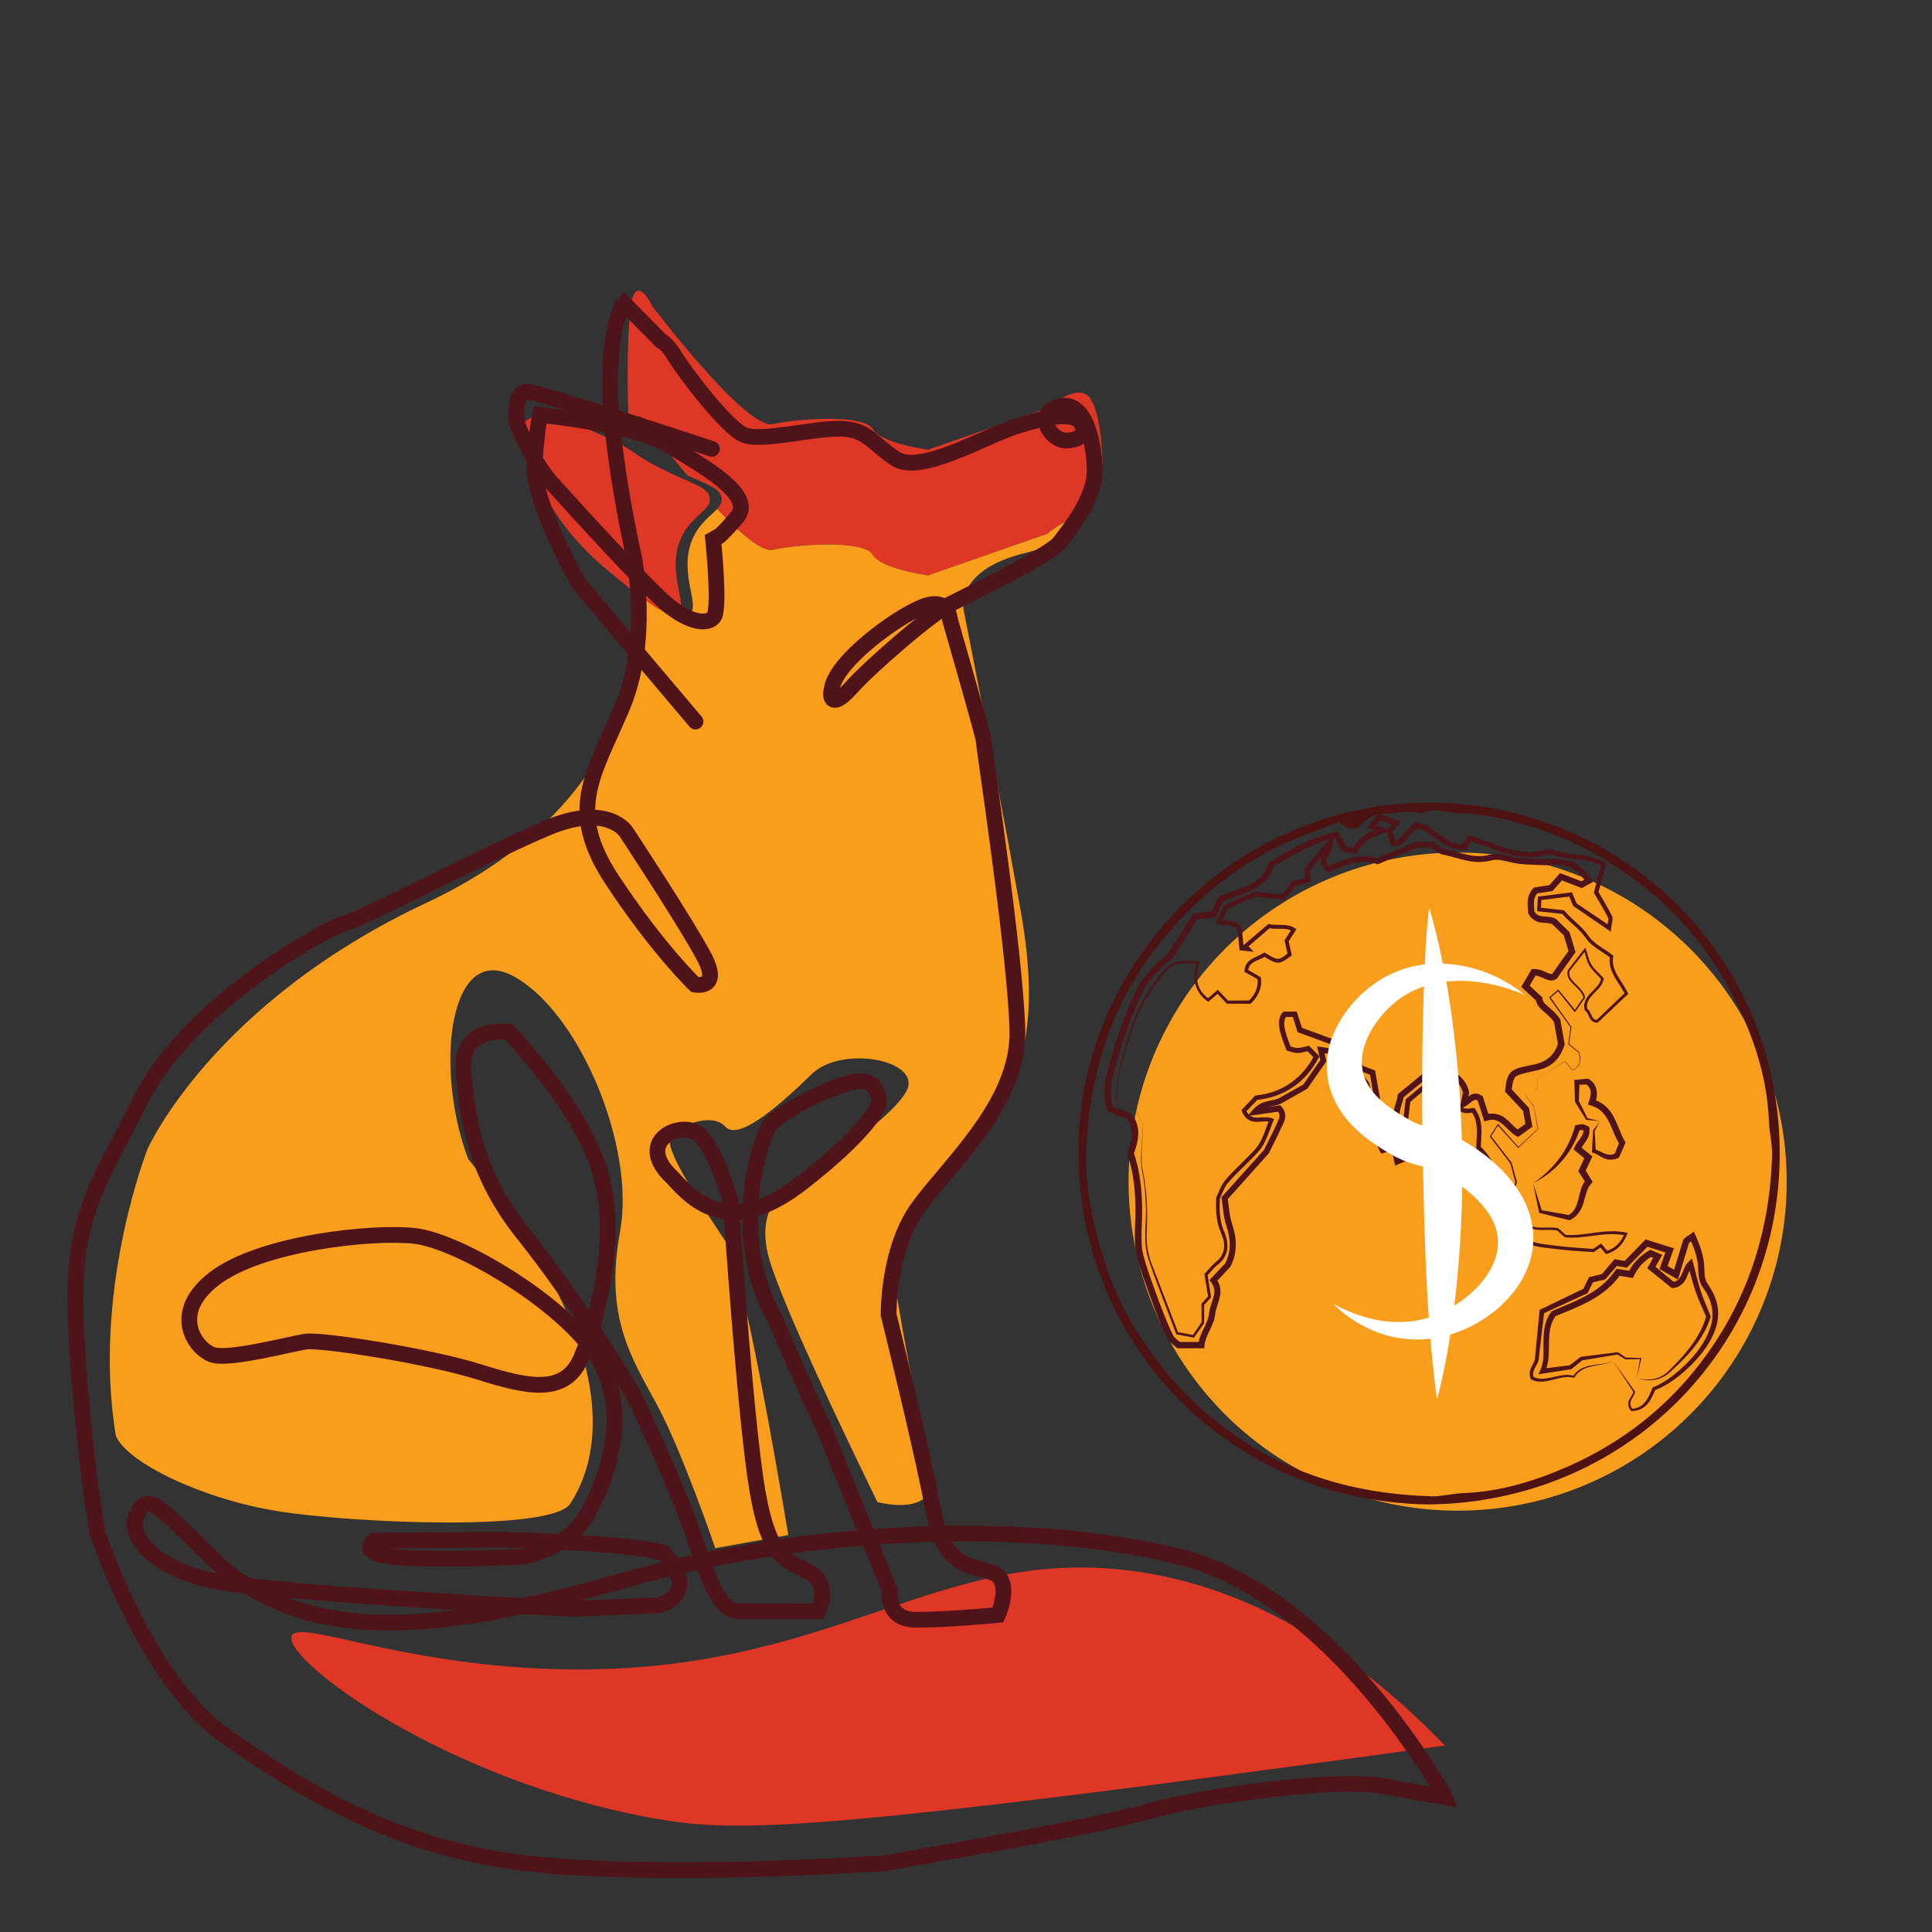
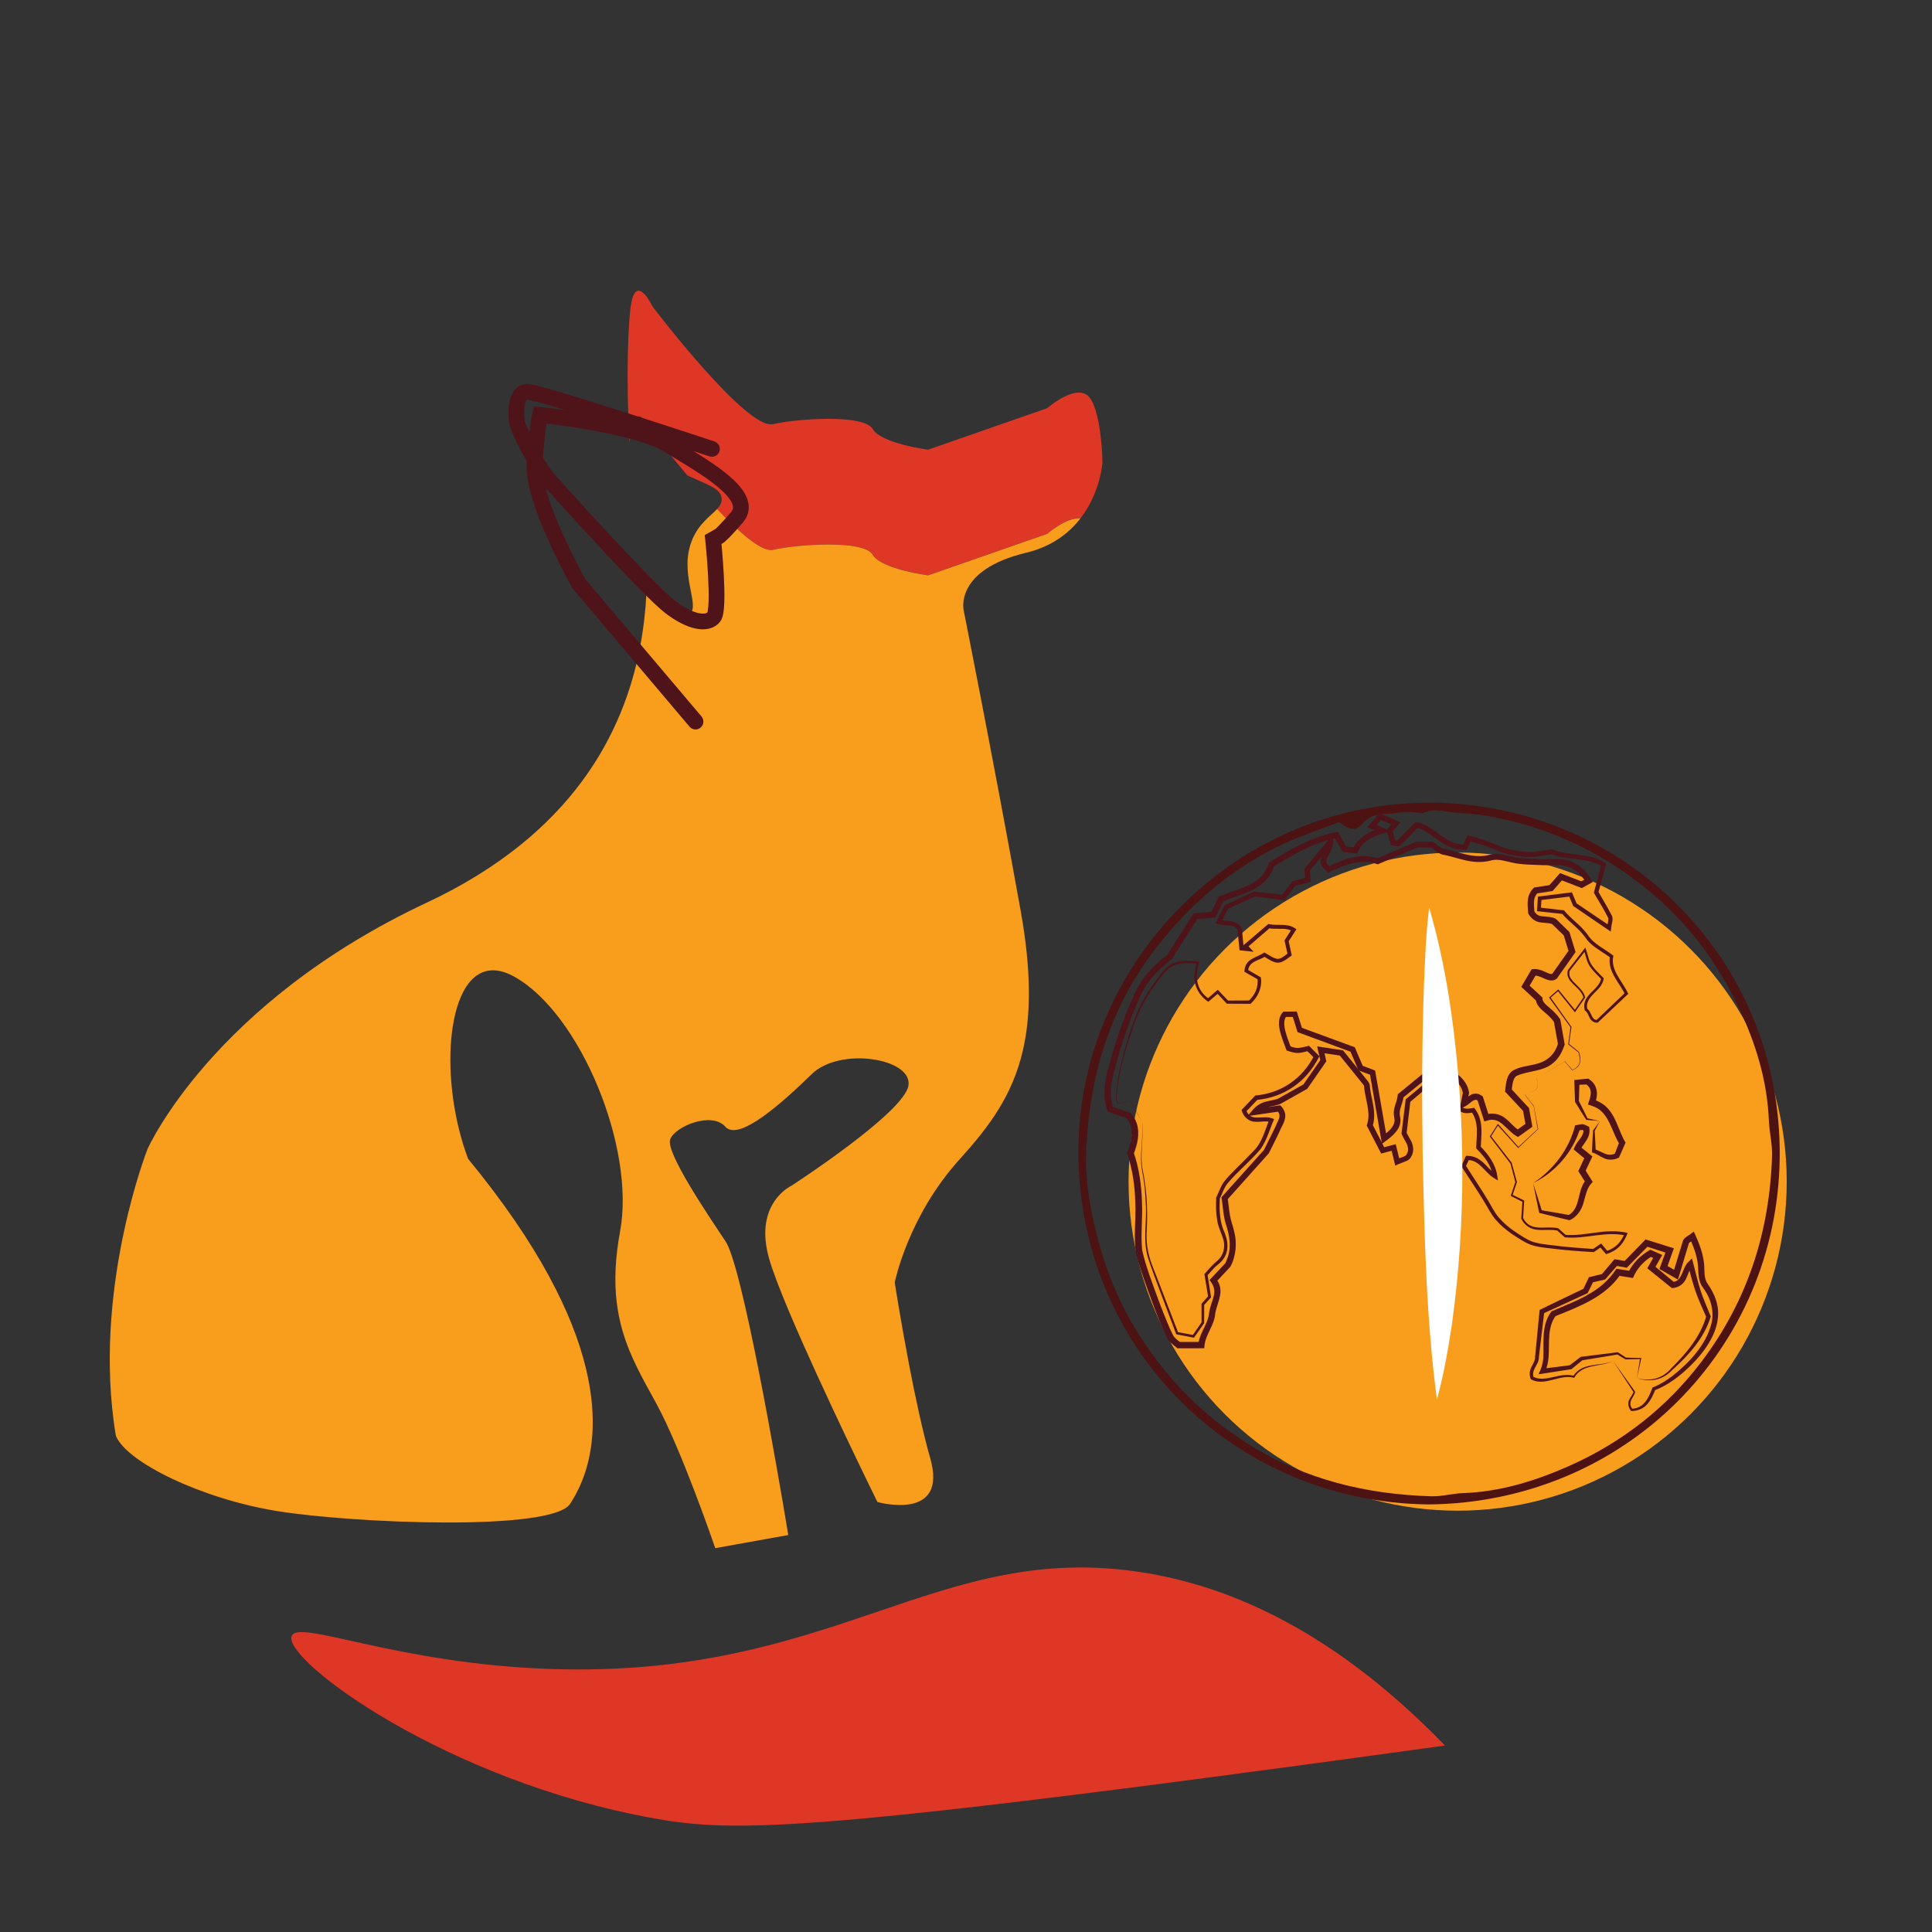
<svg xmlns="http://www.w3.org/2000/svg" id="Layer_1" data-name="Layer 1" viewBox="0 0 1080 1080">
  <rect x="0" y="0" width="1080" height="1080" fill="#333333" stroke="none" />
  <defs>
    <style>      .cls-1 {        fill: #4f1419;      }      .cls-1, .cls-2, .cls-3, .cls-4, .cls-5 {        stroke-width: 0px;      }      .cls-2 {        fill: #f99e1c;      }      .cls-3 {        fill: #df3726;      }      .cls-6 {        fill: none;        stroke: #4f1419;        stroke-linecap: round;        stroke-miterlimit: 10;        stroke-width: 8.8px;      }      .cls-4 {        fill: #fff;      }      .cls-5 {        fill: #4c1312;      }    </style>
  </defs>
  <g>
    <circle class="cls-2" cx="814.83" cy="660.53" r="183.96" />
    <path class="cls-5" d="M798.29,840.99c-108.65-1.43-195.95-87.37-195.46-198.25.47-105.57,89.01-195.08,198.01-194.03,106.35,1.03,195.27,86.55,194.02,198.37-1.19,106.63-86.09,192.93-196.57,193.91ZM748.49,459.53c-11.84,4.69-23.55,8.41-34.43,13.81-27.64,13.73-50.28,33.45-69.01,58.12-24.77,32.62-35.73,69.77-37.79,109.92-.55,10.72.29,21.76,2.24,32.32,4.44,24.06,11.85,47.03,24.71,68.33,16.43,27.22,37.61,49.09,64.62,65.86,31.15,19.35,65.22,27.46,101.33,28.54,5.85.17,11.72-1.57,17.61-1.77,20.91-.72,40.53-6.81,59.33-15.15,29.59-13.14,54.6-32.63,74.19-58.53,25.64-33.9,37.97-72.56,39.3-114.81.21-6.55-1.5-13.13-1.77-19.72-.91-22.32-7.35-43.19-16.78-63.15-12.41-26.27-29.6-48.8-52.49-67.13-21.92-17.55-46.18-29.97-73.26-36.85-9.74-2.47-19.61-4.42-29.85-4.74-7.18-.23-14.29-3.46-21.43.07-3.69-.74-7.38-.86-11.06-.69-2.42.11-4.81.87-7.22.9-5.68.07-10.65.54-15.02,5.5-4,4.53-7.13,3.77-13.22-.84Z" />
    <g>
-       <path class="cls-1" d="M859.07,602.72c.21,2.08,1.17,4.78-.64,6.39-1.77,1.39-3.99,2.02-6.04,2.89,0,0,.03-.11.03-.11l5.04,6.39s2.36,12.74,2.38,12.79c0,0,.02.09.02.09l-.07.07-10.94,10.34-.19.18-.17-.19-11.45-12.64.52-.04-4.13,6.52-.02-.41,11.57,14.91.05.07.02.08,2.88,10.57.04.13-.04.14-2.46,7.46-.25-.61,6.5,3.19.31.15-.02.35-.6,9.62-.06-.29c.83,1.57,1.93,2.99,3.39,3.92,1.45.95,3.19,1.37,4.98,1.5,3.68.27,7.45-.41,11.17.4,0,0,.16.04.16.04l.13.11,4.2,3.71-.39-.17c5.56.49,11.15-.48,16.78-1.23,5.98-.84,12.17-1.26,18.13.16-1.09,2.76-2.47,5.46-4.65,7.62-2.07,2.08-4.72,3.43-7.44,4.29,0,0-.38-.45-.38-.45l-3.31-3.89,1.17.16-4.08,2.83-.26.18-.33-.02c-7.04-.4-16.48-1.07-23.33-2.01-3.86-.42-7.84-.78-11.71-2.13-3.73-1.43-7-3.78-10.34-5.94-3.26-2.23-6.36-4.8-8.98-7.85-2.65-2.95-4.37-6.61-6.42-9.96-4.01-6.63-8.45-13.05-12.64-19.65l-.33-.52.26-.56,2.07-4.52.3-.66c1.98-.06,4.02.24,5.85,1.12,4.43,2.09,7.09,6.91,11,9.25,0,0-1.79,1.19-1.79,1.19-.47-2.96-1.55-5.78-3.16-8.32-1.68-2.69-3.92-5.09-6.21-7.42.16-7.06,1.72-14.62-2.77-20.59,0,0,1.22.5,1.22.5-1.84.23-3.59.71-5.54.2-2.1-.63-3.58-1.81-5.39-2.84,0,0-.04-.68-.04-.68l-.65-10.88.43.9-8.25-7.54,1.78.04-18.05,15.23.49-.91-2.15,18.25-.09-.71c.58,1.41,1.58,2.87,2.43,4.55,1.47,2.64,1.98,6.16.37,8.9-.45,1-1.39,2-2.42,2.47-2.55,1.18-4.44,1.58-6.61,2.78-.25-.93-2.11-8.69-2.41-9.85,0,0,1.87,1.11,1.87,1.11-.66.14-6.76,1.87-7.32,1.99-.4-.87-7.61-14.66-8.11-15.69,2.73-7.06-1-14.77-1.47-22.05-.02-.46-.7-1.14-1.36-1.99,0,0-1.8-2.22-1.8-2.22-2.33-2.86-8.38-10.38-10.77-13.33,0,0,1,.57,1,.57l-11.52-1.74,1.8-1.94,1.4,6.1.16.69-.41.59-10.05,14.5-.21.3-.33.18-13.97,7.88c-2.62,1.41-5.42,1.48-8.05,2.22-2.36.61-4.27,1.87-5.79,3.71l-1.51-2.67,13.69-2,.86-.13c1.14,1.19,2.19,2.46,2.63,4.23.92,3.94-1.67,7.06-3.02,10.42-1.92,4.18-4.03,8.15-5.99,12.2l-.16.18-23.3,26.02.42-1.4c.5,3.25.73,6.44,1.24,9.48.46,3.2,1.66,6.03,2.38,9.16,1.72,6.57,1.17,13.96-2.11,20.02,0,0-.18.19-.18.19l-8,8.54.11-2.25c5.38,6.92.85,12.81-.34,19.47-.3,6.39-5.44,11.9-6.01,17.95,0,0-.13,1.62-.13,1.62h-1.64s-12.76.01-12.76.01h-.69s-.52-.48-.52-.48c-1.85-1.55-4.15-3.13-5.21-5.47-5.23-10.74-9.05-21.9-13.06-33.11-1.52-4.49-3.04-8.92-4.22-13.67-1.63-9.41.04-19.09-.46-28.55-.24-9.51-1.51-18.97-4.68-27.84,1.41-3.46,2.56-7.13,2.65-10.69.12-3.32-.86-6.51-2.98-9.06,0,0,.79.56.79.56l-10.35-3.68-.82-.29c-3.18-8.09-1.81-17.15.56-25.15,3.02-11.5,6.77-22.92,11.39-33.91,1.55-3.63,3.16-7.48,5.07-10.94,2.05-3.58,4.56-6.83,7.36-9.78,2.79-2.96,5.85-5.63,9.1-8.04l-.42.46,14.45-22.77.45-.71.83-.07,10.13-.91-1.37.95,4.17-8.65.26-.55.54-.25c8.15-3.83,17.21-4.79,23.39-11.3,2-2.15,3.37-4.84,4.22-7.69,5.89-3.59,11.83-7.18,18.13-10.23,6.45-3.14,13.33-5.62,20.45-6.95,0,0,.57,1.05.57,1.05l4.29,7.88-1.2-.83,6.23.84-1.7.98c2.6-6.72,9.74-10.31,16.22-12.07,0,0-.16,3-.16,3l-5.9-2.43-1.98-.82c1.4-1.77,4.45-5.4,5.79-7.08,0,0,.75-.92.75-.92l1.09.46c1.64.62,9.52,4.06,10.92,4.6,0,0-1.39,1.64-1.39,1.64l-3.51,4.15.31-1.45,1.91,6.71-1.33-1.12c1.01.12,1.73.39,2.35.43,0,0-.01,0-.05,0-.03,0-.05.02-.13.04-.06.02-.12.06-.22.12-.04.03-.09.07-.11.09l.05-.05c2.68-2.6,7.19-7.24,9.75-9.96,0,0,.51-.53.51-.53,3.13.15,6.08,1.49,8.45,3.08,6.05,4.14,11.68,9.6,19.4,9.45,0,0-1.33.86-1.33.86l2.35-5.09.54-1.17,1.22.38c5.56,1.59,11.59,3.43,16.89,5.95,5.34,1.97,11.28,3.06,16.87,3.24,3.8-.06,7.87-1.16,11.96-1.65l.35.16c9.35,3.78,20.54,1.64,29.37,7.34,0,0,.82.5.82.5l-.25.92-4.23,15.52-.12-.94c1.82,3.17,3.73,6.3,5.53,9.54.46.84,1.55,2.86,1.96,3.69,0,0,.31.63.31.63.62,1.37.19,3.03-.02,4.15-.39,1.4-.46,3.15-.67,4.57,0,0-1.62-1.11-1.62-1.11l-19.11-13.05-.28-.19-.13-.31-2.37-5.71,1.17.68-17.27,2.11.94-1-.44,6.22-.95-1.13,13.52,1.54.42.05c3.91,4.89,9.47,8.35,13.16,13.58,3.47,5.43,9.5,7.83,14.43,11.77-1.83,8.04,4.85,13.95,8.03,20.77,0,0,.28.58.28.58l-.47.44-16.38,15.43-.22.2c-2.15.28-3.89-1.17-4.67-3.01-.69-1.4-1.18-3.12-2.57-3.81-2.17-8.82,7.66-10.85,9.21-17.9,0,0,.17.58.17.58-2.13-2.33-4.62-4.48-6.5-7.25-1.9-2.77-2.3-6.13-3.37-9.18,0,0,1.04.18,1.04.18l-9.04,11.5.09-.18c-.4,1.34-.31,2.79.37,4,2.35,3.8,7.08,6.17,8.22,10.83,0,0,.06.21.06.21l-.13.18-5.3,7.61-.34.48-.37-.46-9.3-11.62.55.05-4.65,4.03.06-.48c.03.11,11.76,16.55,11.8,16.65,0,0-.02.11-.02.11l-1.37,9.5-.08-.21,5.61,4.5c1.03,2.78,1.54,6.56-.99,8.73-.79.72-1.72,1.24-2.67,1.67l-.06-.07-4.19-4.89c.55-.06-15.76,9.24-15.65,9.27h0ZM859.07,602.72c.02-.05,15.72-9.4,15.74-9.45,0,0,.05.06.05.06l4.24,4.85-.15-.03c.9-.43,1.77-.93,2.49-1.61.72-.67,1.26-1.52,1.51-2.47.62-1.79-.27-4.41-.56-5.75l-5.65-4.45-.1-.08.02-.13,1.27-9.52.05.2-11.86-16.46-.19-.26.24-.22,4.62-4.06.3-.26.25.31,9.39,11.55-.7.03,5.24-7.65-.07.39c-.4-1.39-1.13-2.66-2.06-3.8-2.8-3.49-8.32-6.35-6.64-11.67,0,0,.08-.1.08-.1l8.95-11.57.68-.88c.66,1.87,1.23,3.83,1.77,5.69,1.18,4.83,5.01,7.72,8.32,11.27,0,0,.23.24.23.24-.28,1.94-1.22,3.74-2.42,5.18-3.03,3.63-8.14,6.8-6.76,12.17,0,0-.36-.5-.36-.5,2.29,1.32,2.3,4.34,4.1,5.9.47.37,1.06.51,1.73.49l-.51.22,16.27-15.56-.18,1.02c-2.45-5.06-6.72-9.55-8.2-15.23-.51-1.96-.58-4.07-.22-6.07l.36.92c-3.63-2.76-7.91-4.93-11.34-8.1-1.14-1.03-2.25-2.43-3.08-3.67-1.74-2.4-3.92-4.49-6.2-6.53-2.27-2.05-4.66-4.1-6.69-6.57l.68.37-13.52-1.47-1.01-.11c.12-1.45.43-6.7.54-8.13,0,0,.89-.11.89-.11l17.26-2.2.84-.11.33.79,2.4,5.7-.41-.5,19.17,12.96-1.85.85c.17-1.66.77-3.68.74-5.15-.01-.14-.05-.21-.08-.29l-.3-.6c-2.29-4.45-4.94-8.73-7.48-13.08,0,0-.26-.44-.26-.44l.13-.5,4.16-15.54.57,1.42c-8.81-5.46-19.77-3.11-29.16-7.06,0,0,.75.11.75.11-1.93.27-3.84.63-5.81.98-5.94,1.35-12.38.44-18.18-.92-1.96-.45-4.04-.96-5.89-1.74-5.47-2.56-10.82-4.12-16.68-5.79,0,0,1.75-.79,1.75-.79-.47,1.05-2.38,5.21-2.72,5.96-3.04.07-6.12-.4-8.93-1.53-4.91-1.89-8.86-5.53-13.08-8.31-2.03-1.31-4.15-2.31-6.32-2.5l1.24-.47c-2.7,2.71-7.1,7.61-9.84,10.09-.57.6-1.6.73-2.31.59-1.37-.3-1.98-.4-3.11-.51-.5-1.75-1.98-6.89-2.45-8.53,0,0,.54-.64.54-.64l3.51-4.15.59,2.47-8.95-3.75,1.84-.46-4.43,5.43-.63-2.47,5.9,2.42,4.18,1.72c-7.63,2.2-16.21,4.3-18.95,12.67-1.55-.23-6.74-.88-8.28-1.1,0,0-.39-.72-.39-.72l-4.3-7.88,1.75.81c-6.4,1.31-12.58,3.6-18.49,6.48-5.93,2.88-11.62,6.3-17.32,9.78l.72-.92c-.96,3.04-2.53,5.97-4.74,8.36-6.34,6.96-16.57,8.45-24.42,12.1l.81-.79c-.22.43-4.46,9.3-4.57,9.51,0,0-.95.09-.95.09l-10.12.93,1.28-.78-14.41,22.8-.17.27c-7.79,5.74-14.6,13.13-18.28,22.15-5.64,12.55-10.06,25.55-13.53,38.88-2.09,7.34-3.48,14.97-.88,22.25,0,0-1.09-1.1-1.09-1.1l10.36,3.66.47.17c1.43,1.68,2.61,3.63,3.3,5.77,1.89,5.74.29,12.07-1.81,17.36l.03-1.27c3.19,9.13,4.45,18.78,4.71,28.29.41,8.8-.77,17.56.06,26.3,2.08,9.5,5.85,18.86,9.14,28.08,1.65,4.39,3.35,8.76,5.15,13.07.9,2.13,1.84,4.32,2.85,6.25.86,1.87,2.39,2.8,4.51,4.59l-1.21-.48h12.76s-1.77,1.63-1.77,1.63c.55-6.84,5.54-11.48,6.05-18.06,1.13-7.41,5.81-11.63.18-18.13,0,0,.99-1.06.99-1.06l8.02-8.53-.28.4c.66-1.35,1.25-2.72,1.68-4.14,1.83-5.84.7-12.04-1.19-17.78-1.58-4.95-1.68-10.28-2.5-15.22l.54-.6,23.34-25.98-.26.38c2.89-5.92,6.03-11.74,8.54-17.74.58-1.8.19-3.16-1.07-4.53l1.45.51-13.69,1.98-4.27.62,2.76-3.29c1.85-2.31,4.61-4.08,7.46-4.8,2.79-.76,5.49-.89,7.36-1.93l13.95-7.84-.54.49,10.07-14.48-.25,1.28c-.35-1.58-1.58-6.9-1.92-8.4,1.85.29,12.41,1.89,14.46,2.21,2.62,3.26,8.6,10.67,11.15,13.84.61.79,2.12,2.61,2.71,3.37.51.62,1.16,1.76,1.15,2.78,0,0,.06.67.06.67.13,1.37.37,2.72.63,4.09,1.16,5.73,2.8,11.89.79,17.7,0,0-.09-1.21-.09-1.21l7.19,14.03-1.76-.78c1.23-.36,6.57-1.74,7.65-2.04,0,0,.36,1.51.36,1.51l1.94,8.06-2.09-1c2.06-1.02,4.07-1.21,5.55-2.38.1-.1.1-.1.21-.27.46-.76.83-1.57.91-2.44.34-3.39-2.44-6.07-3.66-9.35,0,0,.05-.38.05-.38l2.23-18.24.07-.55.42-.35,18.12-15.15.91-.76c.08.06,8.7,8.03,9.08,8.38,0,0,.4.37.4.37l.03.53.6,10.88-.62-1.03c.72.44,1.43.88,2.13,1.29,2.03,1.46,4.15,1.07,6.48.69,0,0,.77-.11.77-.11,1.33,1.73,2.42,3.69,3.05,5.78,1.69,5.34.75,11.18.58,16.49l-.35-.89c4.54,4.5,8.7,10.15,9.59,16.71,0,0,.39,2.55.39,2.55l-2.18-1.36c-5.41-3.26-8.05-10.18-14.87-10.11,0,0,1.03-.66,1.03-.66l-2.09,4.51-.07-1.07c4.14,6.58,8.55,13.01,12.58,19.75,2.01,3.3,3.6,6.8,6.17,9.71,2.45,2.88,5.39,5.35,8.55,7.54,3.17,2.07,6.32,4.36,9.85,5.75,3.52,1.25,7.38,1.64,11.25,2.08,6.88,1.01,16.29,1.64,23.26,2.13,0,0-.58.16-.58.16l4.1-2.8.66-.45.51.61,3.28,3.92-.93-.26c2.35-.77,4.54-1.95,6.27-3.65,1.74-1.7,3-3.86,3.97-6.16l.57,1.09c-11.25-2.53-22.36,2.08-33.75,1.04,0,0-.22-.02-.22-.02l-.16-.15-4.17-3.74.29.15c-3.57-.81-7.29-.13-10.98-.46-3.98-.13-7.72-2.61-9.34-6.26,0,0,.01-.16.01-.16l.67-9.61.29.51-6.48-3.24-.39-.2.14-.41,2.51-7.44v.27s-2.81-10.59-2.81-10.59l.07.15-11.45-14.99-.15-.2.13-.21,4.18-6.49.23-.36.29.32,11.34,12.74-.36-.02,11.04-10.22-.05.16s-2.27-12.95-2.2-12.72c0,0-4.97-6.45-4.97-6.45l-.06-.07.09-.03c2.04-.85,4.27-1.46,6.04-2.82,1.81-1.58.85-4.28.68-6.34h0Z" />
+       <path class="cls-1" d="M859.07,602.72c.21,2.08,1.17,4.78-.64,6.39-1.77,1.39-3.99,2.02-6.04,2.89,0,0,.03-.11.03-.11l5.04,6.39s2.36,12.74,2.38,12.79c0,0,.02.09.02.09l-.07.07-10.94,10.34-.19.18-.17-.19-11.45-12.64.52-.04-4.13,6.52-.02-.41,11.57,14.91.05.07.02.08,2.88,10.57.04.13-.04.14-2.46,7.46-.25-.61,6.5,3.19.31.15-.02.35-.6,9.62-.06-.29c.83,1.57,1.93,2.99,3.39,3.92,1.45.95,3.19,1.37,4.98,1.5,3.68.27,7.45-.41,11.17.4,0,0,.16.04.16.04l.13.11,4.2,3.71-.39-.17c5.56.49,11.15-.48,16.78-1.23,5.98-.84,12.17-1.26,18.13.16-1.09,2.76-2.47,5.46-4.65,7.62-2.07,2.08-4.72,3.43-7.44,4.29,0,0-.38-.45-.38-.45l-3.31-3.89,1.17.16-4.08,2.83-.26.18-.33-.02c-7.04-.4-16.48-1.07-23.33-2.01-3.86-.42-7.84-.78-11.71-2.13-3.73-1.43-7-3.78-10.34-5.94-3.26-2.23-6.36-4.8-8.98-7.85-2.65-2.95-4.37-6.61-6.42-9.96-4.01-6.63-8.45-13.05-12.64-19.65l-.33-.52.26-.56,2.07-4.52.3-.66c1.98-.06,4.02.24,5.85,1.12,4.43,2.09,7.09,6.91,11,9.25,0,0-1.79,1.19-1.79,1.19-.47-2.96-1.55-5.78-3.16-8.32-1.68-2.69-3.92-5.09-6.21-7.42.16-7.06,1.72-14.62-2.77-20.59,0,0,1.22.5,1.22.5-1.84.23-3.59.71-5.54.2-2.1-.63-3.58-1.81-5.39-2.84,0,0-.04-.68-.04-.68l-.65-10.88.43.9-8.25-7.54,1.78.04-18.05,15.23.49-.91-2.15,18.25-.09-.71c.58,1.41,1.58,2.87,2.43,4.55,1.47,2.64,1.98,6.16.37,8.9-.45,1-1.39,2-2.42,2.47-2.55,1.18-4.44,1.58-6.61,2.78-.25-.93-2.11-8.69-2.41-9.85,0,0,1.87,1.11,1.87,1.11-.66.14-6.76,1.87-7.32,1.99-.4-.87-7.61-14.66-8.11-15.69,2.73-7.06-1-14.77-1.47-22.05-.02-.46-.7-1.14-1.36-1.99,0,0-1.8-2.22-1.8-2.22-2.33-2.86-8.38-10.38-10.77-13.33,0,0,1,.57,1,.57l-11.52-1.74,1.8-1.94,1.4,6.1.16.69-.41.59-10.05,14.5-.21.3-.33.18-13.97,7.88c-2.62,1.41-5.42,1.48-8.05,2.22-2.36.61-4.27,1.87-5.79,3.71l-1.51-2.67,13.69-2,.86-.13c1.14,1.19,2.19,2.46,2.63,4.23.92,3.94-1.67,7.06-3.02,10.42-1.92,4.18-4.03,8.15-5.99,12.2l-.16.18-23.3,26.02.42-1.4c.5,3.25.73,6.44,1.24,9.48.46,3.2,1.66,6.03,2.38,9.16,1.72,6.57,1.17,13.96-2.11,20.02,0,0-.18.19-.18.19l-8,8.54.11-2.25c5.38,6.92.85,12.81-.34,19.47-.3,6.39-5.44,11.9-6.01,17.95,0,0-.13,1.62-.13,1.62h-1.64s-12.76.01-12.76.01h-.69s-.52-.48-.52-.48c-1.85-1.55-4.15-3.13-5.21-5.47-5.23-10.74-9.05-21.9-13.06-33.11-1.52-4.49-3.04-8.92-4.22-13.67-1.63-9.41.04-19.09-.46-28.55-.24-9.51-1.51-18.97-4.68-27.84,1.41-3.46,2.56-7.13,2.65-10.69.12-3.32-.86-6.51-2.98-9.06,0,0,.79.56.79.56l-10.35-3.68-.82-.29c-3.18-8.09-1.81-17.15.56-25.15,3.02-11.5,6.77-22.92,11.39-33.91,1.55-3.63,3.16-7.48,5.07-10.94,2.05-3.58,4.56-6.83,7.36-9.78,2.79-2.96,5.85-5.63,9.1-8.04l-.42.46,14.45-22.77.45-.71.83-.07,10.13-.91-1.37.95,4.17-8.65.26-.55.54-.25c8.15-3.83,17.21-4.79,23.39-11.3,2-2.15,3.37-4.84,4.22-7.69,5.89-3.59,11.83-7.18,18.13-10.23,6.45-3.14,13.33-5.62,20.45-6.95,0,0,.57,1.05.57,1.05l4.29,7.88-1.2-.83,6.23.84-1.7.98c2.6-6.72,9.74-10.31,16.22-12.07,0,0-.16,3-.16,3l-5.9-2.43-1.98-.82c1.4-1.77,4.45-5.4,5.79-7.08,0,0,.75-.92.75-.92l1.09.46c1.64.62,9.52,4.06,10.92,4.6,0,0-1.39,1.64-1.39,1.64l-3.51,4.15.31-1.45,1.91,6.71-1.33-1.12c1.01.12,1.73.39,2.35.43,0,0-.01,0-.05,0-.03,0-.05.02-.13.04-.06.02-.12.06-.22.12-.04.03-.09.07-.11.09l.05-.05c2.68-2.6,7.19-7.24,9.75-9.96,0,0,.51-.53.51-.53,3.13.15,6.08,1.49,8.45,3.08,6.05,4.14,11.68,9.6,19.4,9.45,0,0-1.33.86-1.33.86l2.35-5.09.54-1.17,1.22.38c5.56,1.59,11.59,3.43,16.89,5.95,5.34,1.97,11.28,3.06,16.87,3.24,3.8-.06,7.87-1.16,11.96-1.65l.35.16c9.35,3.78,20.54,1.64,29.37,7.34,0,0,.82.5.82.5l-.25.92-4.23,15.52-.12-.94c1.82,3.17,3.73,6.3,5.53,9.54.46.84,1.55,2.86,1.96,3.69,0,0,.31.63.31.63.62,1.37.19,3.03-.02,4.15-.39,1.4-.46,3.15-.67,4.57,0,0-1.62-1.11-1.62-1.11l-19.11-13.05-.28-.19-.13-.31-2.37-5.71,1.17.68-17.27,2.11.94-1-.44,6.22-.95-1.13,13.52,1.54.42.05c3.91,4.89,9.47,8.35,13.16,13.58,3.47,5.43,9.5,7.83,14.43,11.77-1.83,8.04,4.85,13.95,8.03,20.77,0,0,.28.58.28.58l-.47.44-16.38,15.43-.22.2c-2.15.28-3.89-1.17-4.67-3.01-.69-1.4-1.18-3.12-2.57-3.81-2.17-8.82,7.66-10.85,9.21-17.9,0,0,.17.58.17.58-2.13-2.33-4.62-4.48-6.5-7.25-1.9-2.77-2.3-6.13-3.37-9.18,0,0,1.04.18,1.04.18l-9.04,11.5.09-.18c-.4,1.34-.31,2.79.37,4,2.35,3.8,7.08,6.17,8.22,10.83,0,0,.06.21.06.21l-.13.18-5.3,7.61-.34.48-.37-.46-9.3-11.62.55.05-4.65,4.03.06-.48c.03.11,11.76,16.55,11.8,16.65,0,0-.02.11-.02.11l-1.37,9.5-.08-.21,5.61,4.5c1.03,2.78,1.54,6.56-.99,8.73-.79.72-1.72,1.24-2.67,1.67l-.06-.07-4.19-4.89h0ZM859.07,602.72c.02-.05,15.72-9.4,15.74-9.45,0,0,.05.06.05.06l4.24,4.85-.15-.03c.9-.43,1.77-.93,2.49-1.61.72-.67,1.26-1.52,1.51-2.47.62-1.79-.27-4.41-.56-5.75l-5.65-4.45-.1-.08.02-.13,1.27-9.52.05.2-11.86-16.46-.19-.26.24-.22,4.62-4.06.3-.26.25.31,9.39,11.55-.7.03,5.24-7.65-.07.39c-.4-1.39-1.13-2.66-2.06-3.8-2.8-3.49-8.32-6.35-6.64-11.67,0,0,.08-.1.08-.1l8.95-11.57.68-.88c.66,1.87,1.23,3.83,1.77,5.69,1.18,4.83,5.01,7.72,8.32,11.27,0,0,.23.24.23.24-.28,1.94-1.22,3.74-2.42,5.18-3.03,3.63-8.14,6.8-6.76,12.17,0,0-.36-.5-.36-.5,2.29,1.32,2.3,4.34,4.1,5.9.47.37,1.06.51,1.73.49l-.51.22,16.27-15.56-.18,1.02c-2.45-5.06-6.72-9.55-8.2-15.23-.51-1.96-.58-4.07-.22-6.07l.36.92c-3.63-2.76-7.91-4.93-11.34-8.1-1.14-1.03-2.25-2.43-3.08-3.67-1.74-2.4-3.92-4.49-6.2-6.53-2.27-2.05-4.66-4.1-6.69-6.57l.68.37-13.52-1.47-1.01-.11c.12-1.45.43-6.7.54-8.13,0,0,.89-.11.89-.11l17.26-2.2.84-.11.33.79,2.4,5.7-.41-.5,19.17,12.96-1.85.85c.17-1.66.77-3.68.74-5.15-.01-.14-.05-.21-.08-.29l-.3-.6c-2.29-4.45-4.94-8.73-7.48-13.08,0,0-.26-.44-.26-.44l.13-.5,4.16-15.54.57,1.42c-8.81-5.46-19.77-3.11-29.16-7.06,0,0,.75.11.75.11-1.93.27-3.84.63-5.81.98-5.94,1.35-12.38.44-18.18-.92-1.96-.45-4.04-.96-5.89-1.74-5.47-2.56-10.82-4.12-16.68-5.79,0,0,1.75-.79,1.75-.79-.47,1.05-2.38,5.21-2.72,5.96-3.04.07-6.12-.4-8.93-1.53-4.91-1.89-8.86-5.53-13.08-8.31-2.03-1.31-4.15-2.31-6.32-2.5l1.24-.47c-2.7,2.71-7.1,7.61-9.84,10.09-.57.6-1.6.73-2.31.59-1.37-.3-1.98-.4-3.11-.51-.5-1.75-1.98-6.89-2.45-8.53,0,0,.54-.64.54-.64l3.51-4.15.59,2.47-8.95-3.75,1.84-.46-4.43,5.43-.63-2.47,5.9,2.42,4.18,1.72c-7.63,2.2-16.21,4.3-18.95,12.67-1.55-.23-6.74-.88-8.28-1.1,0,0-.39-.72-.39-.72l-4.3-7.88,1.75.81c-6.4,1.31-12.58,3.6-18.49,6.48-5.93,2.88-11.62,6.3-17.32,9.78l.72-.92c-.96,3.04-2.53,5.97-4.74,8.36-6.34,6.96-16.57,8.45-24.42,12.1l.81-.79c-.22.43-4.46,9.3-4.57,9.51,0,0-.95.09-.95.09l-10.12.93,1.28-.78-14.41,22.8-.17.27c-7.79,5.74-14.6,13.13-18.28,22.15-5.64,12.55-10.06,25.55-13.53,38.88-2.09,7.34-3.48,14.97-.88,22.25,0,0-1.09-1.1-1.09-1.1l10.36,3.66.47.17c1.43,1.68,2.61,3.63,3.3,5.77,1.89,5.74.29,12.07-1.81,17.36l.03-1.27c3.19,9.13,4.45,18.78,4.71,28.29.41,8.8-.77,17.56.06,26.3,2.08,9.5,5.85,18.86,9.14,28.08,1.65,4.39,3.35,8.76,5.15,13.07.9,2.13,1.84,4.32,2.85,6.25.86,1.87,2.39,2.8,4.51,4.59l-1.21-.48h12.76s-1.77,1.63-1.77,1.63c.55-6.84,5.54-11.48,6.05-18.06,1.13-7.41,5.81-11.63.18-18.13,0,0,.99-1.06.99-1.06l8.02-8.53-.28.4c.66-1.35,1.25-2.72,1.68-4.14,1.83-5.84.7-12.04-1.19-17.78-1.58-4.95-1.68-10.28-2.5-15.22l.54-.6,23.34-25.98-.26.38c2.89-5.92,6.03-11.74,8.54-17.74.58-1.8.19-3.16-1.07-4.53l1.45.51-13.69,1.98-4.27.62,2.76-3.29c1.85-2.31,4.61-4.08,7.46-4.8,2.79-.76,5.49-.89,7.36-1.93l13.95-7.84-.54.49,10.07-14.48-.25,1.28c-.35-1.58-1.58-6.9-1.92-8.4,1.85.29,12.41,1.89,14.46,2.21,2.62,3.26,8.6,10.67,11.15,13.84.61.79,2.12,2.61,2.71,3.37.51.62,1.16,1.76,1.15,2.78,0,0,.06.67.06.67.13,1.37.37,2.72.63,4.09,1.16,5.73,2.8,11.89.79,17.7,0,0-.09-1.21-.09-1.21l7.19,14.03-1.76-.78c1.23-.36,6.57-1.74,7.65-2.04,0,0,.36,1.51.36,1.51l1.94,8.06-2.09-1c2.06-1.02,4.07-1.21,5.55-2.38.1-.1.1-.1.21-.27.46-.76.83-1.57.91-2.44.34-3.39-2.44-6.07-3.66-9.35,0,0,.05-.38.05-.38l2.23-18.24.07-.55.42-.35,18.12-15.15.91-.76c.08.06,8.7,8.03,9.08,8.38,0,0,.4.37.4.37l.03.53.6,10.88-.62-1.03c.72.44,1.43.88,2.13,1.29,2.03,1.46,4.15,1.07,6.48.69,0,0,.77-.11.77-.11,1.33,1.73,2.42,3.69,3.05,5.78,1.69,5.34.75,11.18.58,16.49l-.35-.89c4.54,4.5,8.7,10.15,9.59,16.71,0,0,.39,2.55.39,2.55l-2.18-1.36c-5.41-3.26-8.05-10.18-14.87-10.11,0,0,1.03-.66,1.03-.66l-2.09,4.51-.07-1.07c4.14,6.58,8.55,13.01,12.58,19.75,2.01,3.3,3.6,6.8,6.17,9.71,2.45,2.88,5.39,5.35,8.55,7.54,3.17,2.07,6.32,4.36,9.85,5.75,3.52,1.25,7.38,1.64,11.25,2.08,6.88,1.01,16.29,1.64,23.26,2.13,0,0-.58.16-.58.16l4.1-2.8.66-.45.51.61,3.28,3.92-.93-.26c2.35-.77,4.54-1.95,6.27-3.65,1.74-1.7,3-3.86,3.97-6.16l.57,1.09c-11.25-2.53-22.36,2.08-33.75,1.04,0,0-.22-.02-.22-.02l-.16-.15-4.17-3.74.29.15c-3.57-.81-7.29-.13-10.98-.46-3.98-.13-7.72-2.61-9.34-6.26,0,0,.01-.16.01-.16l.67-9.61.29.51-6.48-3.24-.39-.2.14-.41,2.51-7.44v.27s-2.81-10.59-2.81-10.59l.07.15-11.45-14.99-.15-.2.13-.21,4.18-6.49.23-.36.29.32,11.34,12.74-.36-.02,11.04-10.22-.05.16s-2.27-12.95-2.2-12.72c0,0-4.97-6.45-4.97-6.45l-.06-.07.09-.03c2.04-.85,4.27-1.46,6.04-2.82,1.81-1.58.85-4.28.68-6.34h0Z" />
      <path class="cls-1" d="M638.57,627.7c.64,7.54-.87,15.08-.31,22.61.15,2.52.75,4.95,1.21,7.43,1.73,9.94,2.13,20.09,1.55,30.16-.35,4.99.2,10.01,1.55,14.81,1.17,4.39,3.67,9.84,5.2,14.12,0,0,10.87,28.18,10.87,28.18l-.48-.4,9.12,1.7-.69.28,5.23-7.62-.13.42-.05-10.29v-.29s.2-.23.2-.23l3.74-4.21-.2.66-2.05-12.39-.07-.42.29-.31c2.22-2.55,4.57-5.31,7.28-7.43,3.11-2.86,4.14-7.29,3.09-11.38-1.11-3.78-3.08-7.38-3.56-11.36-.7-4.09-.67-8.21-.49-12.26,1.48-3,2.5-6.59,4.73-9.34,3.58-4.35,7.78-8.18,11.66-12.14l4.66-4.78c4.73-4.77,6.11-11.34,8.7-17.46,0,0,.65,1.54.65,1.54-2.56-.92-5.57-.01-8.42-.22-3.55.02-6.51-2.54-7.58-5.86,0,0-.27-.69-.27-.69l.54-.57,6.85-7.23.31-.33.46-.05c14.32-1.37,26-9.51,32.5-22.33,0,0,.24,1.62.24,1.62l-4.57-4.54,1.31.37c-1.72.36-3.94,1.05-5.76,1.15-2.12.15-4.08-.59-6-1.17,0,0-.65-.2-.65-.2l-.25-.64c-2.06-5.91-7-15.83-1.54-21.12,0,0,.65,0,.65,0,.92,0,6.08-.02,6.82-.02,0,0,.33,1.06.33,1.06l2.78,8.76-.93-.98,29.59,10.85.64.23.27.63,4.44,10.39-.9-.86c.34.18,7.53,2.82,7.56,2.87,0,0,.16.9.16.9l6.42,36.91-2.57-1.04c3.03-2.28,7.02-5.28,6.87-9.24.02-.28-.1-.69-.14-.99-.49-2.04-.34-4.32.22-6.27.76-2.68,1.66-4.66,1.71-6.97,0,0,.55-.45.55-.45l21.01-17.25.97-.8,1.04.71c6.41,4.19,15.07,8.23,16.31,16.94,0,0-.07.34-.07.34l-1.24,6.03-2.51-1.83c1.48-.86,2.66-2,4.2-3.02.85-.54,2.04-1.13,3.43-1.08,1.62.08,2.74.82,3.82,1.6,0,0,.18.55.18.55l3.46,10.75-2.14-1.13c3.71-1.28,8.42-.36,11.34,2.24,2.74,2.13,4.76,5.02,7.61,6.63,0,0-1.86.12-1.86.12l6.17-4.46-.7,1.74-1.63-8.87.44.89-9.85-10.56-.56-.6c.56-4.04.57-9.47,4.63-11.88,3.67-1.98,7.18-2.22,10.93-3.13,7.29-1.35,12.02-4.98,14.13-12.08,0,0-.06.87-.06.87l-2.35-13.14.27.69c-1.34-2-3.11-3.7-5.14-5.41-2.24-1.91-5.19-4.3-5.17-7.68,0,0,.59,1.35.59,1.35-.63-.68-8.41-7.75-8.76-8.14,0,0,.74-1.26.74-1.26l4.58-7.76.47-.79c2.72-.48,5.47.4,7.78,1.53,1.26.52,2.27,1.17,3.4,1.11.2,0,.3-.11.49-.21l-.31.34,9.76-13.77-.25,1.56-3.03-9.92.46.75-7.07-6.88.5.34c-2.04-.89-4.22-.68-6.58-1.02-3.06-.25-5.88-2.51-7.12-5.27,0,0,0-.46,0-.46-.39-5.03-.96-9.7,3.37-13.82,0,0,.6-.09.6-.09l8.54-1.3-1.04.57,5.62-6.34.8-.9,1.12.43,11.52,4.47-1.46.1,3.91-2.18-.62,2.4c-3.5-5.95-9.53-10.12-16.51-9.68-.28.04-6.84.01-7.43.04-5.8-.28-12.14-.16-17.77-1.52-3.51-.78-7.33-2.02-10.76-1.25-3.96,1.12-8.22,1.28-12.24.58-5.04-.8-9.5-2.49-14.28-3.51-3.07-.23-5.99-3.04-8.08-4.47,0,0,.87.26.87.26h-8.33s.63-.14.63-.14l-21.97,9.35-.56.24c-9.03-3.47-18.3.16-26.63,4.16,0,0-.9.42-.9.42-1-.86-2.11-1.63-2.97-2.69-4.11-5.1,2.57-9.49,2.53-14.53,0,0,2.71.97,2.71.97l-13.11,15.65.33-1.09c.11,1.16.61,5.98.7,6.94,0,0-1.22.3-1.22.3l-8.02,1.99.8-.53-5.79,7.73-.49.65-.8-.09-16.18-1.91.72-.12-15.87,7.25.63-.61-4.07,8.25-.77-1.78c4.53,1.19,9.66-.3,12.36,4.85,0,0,.13.23.13.23l.02.26.98,10.56-1.07-1.09,3.7.42-1.01,2.01-1.48-1.6-.84-.91.94-.8,13.11-11.2.44-.38.55.13c4.48.97,10.03-.64,14.19,2.23,0,0,.95.6.95.6l-.61.94-3.97,6.14.15-.81,1.66,7.67.15.68c-7.18,5.56-8.22,5.16-15.78.48,0,0,1.12-.05,1.12-.05-2.83,2.12-6.84,2.38-8.85,5.36-.55.85-.83,1.88-.94,2.97l-.48-.92,7.23,4.2.42.24.05.48c.73,5.38-1.83,10.84-5.86,14.32,0,0-.35,0-.35,0l-12.5-.06h-.36s-.24-.26-.24-.26l-5.42-5.82,1.1.06-5.35,4.55-.46.39c-5.43-3.59-8.57-9.67-7.59-16.21.23-2,.7-3.94,1.29-5.83l.55.84c-4.06-.39-8.32-.8-12.24.41-4.02,1.19-6.6,4.67-9.09,7.87-6.45,8.22-11.8,17.33-14.98,27.31,0,0-1.99,5.96-1.99,5.96-2.58,7.97-4.89,16.04-6.19,24.33-.51,3.1-.82,6.23-1.02,9.36-.05.99.7,1.86,1.08,2.85l-.15-.08,6.94-1.54.07-.02c.01.06,6.49,12.48,6.51,12.55h0ZM638.57,627.7l-6.64-12.4.1.05-6.92,1.63-.11.03c-.38-1.02-1.22-1.9-1.19-3.07.34-7.35,1.58-14.64,3.39-21.77,2.07-8,4.63-16.31,7.53-24.06,3.14-7.84,7.63-15.08,12.74-21.76,2.53-3.34,5.34-7.08,9.57-8.35,4.4-1.4,9.03-.9,13.52-.5,0,0-.23.76-.23.76-2.54,7.74-1.6,15.27,5.47,20.07,0,0-.94.04-.94.04l5.3-4.6.57-.5.53.55,5.47,5.77-.61-.26,12.5-.06-.62.25c1.72-1.66,3.19-3.57,4.06-5.72.88-2.15,1.13-4.52.88-6.86l.47.72-7.26-4.15-.54-.31c.34-7.23,5.91-7.46,10.59-10.4,0,0,.54-.4.54-.4,2.26,1.22,4.82,3.23,7.29,3.62,2.24.14,4.35-2.09,6.23-3.32,0,0-.41,1.08-.41,1.08l-1.7-7.66-.1-.44.24-.38,3.94-6.17.34,1.53c-.9-.56-1.88-.96-2.92-1.18-3.47-.7-6.92.16-10.59-.68,0,0,.99-.25.99-.25l-13.05,11.27.1-1.72c.82.88,2.85,3.04,3.69,3.95-2.14-.22-5.74-.63-7.89-.85-.18-1.45-.97-10.11-1.13-11.53,0,0,.15.49.15.49-.47-.81-1.05-1.49-1.75-1.94-2.75-1.57-5.9-.57-9.2-1.67,0,0-1.42-.44-1.42-.44l.66-1.35,4.03-8.27.2-.41.42-.2,15.83-7.34.34-.16.38.04,16.19,1.82-1.29.56,5.74-7.76.3-.41.5-.13,8.01-2.04-1.09,1.56-.6-5.68-.07-.61.4-.48,13.02-15.72,2.69-3.25.02,4.22c0,1.72-.47,3.38-1.11,4.82-.87,2.02-2.12,3.61-2.65,5.54-.05.48-.1.91.09,1.31.27.83,1.19,1.7,2.2,2.47l-1.57-.15c6.44-3.03,13.58-6.14,20.99-5.88,2.52.08,5.03.54,7.42,1.35l-1.14.04,21.96-9.39.3-.13h.33s8.33,0,8.33,0h.48c2.32,1.46,3.88,3.24,6.09,3.98,5.18,1.01,10.4,2.94,15.44,3.74,3.19.51,6.4.56,9.53-.21,2.55-.77,5.47-.86,7.88-.37,3.46.56,6.54,1.62,9.94,1.99,5.9.52,12.83.76,18.77.64,10.16-.7,17.02,4.2,21.93,12.75-1.41.79-4.74,2.65-6.18,3.46,0,0-.75-.29-.75-.29l-11.52-4.45,1.92-.47-5.6,6.36-.42.47-.62.1-8.54,1.31.99-.52c-3.14,3.03-2.11,7.06-1.98,11.01,0,0-.2-.83-.2-.83.97,1.83,2.23,2.76,4.31,3.03,2.45.33,5.37.15,7.82,1.42,0,0,.22.21.22.21l7.09,6.87.33.32.13.44,3.05,9.92.26.84-.51.72-9.73,13.79-.17.24c-.4.27-.76.57-1.21.76-2.22,1.05-4.79-.19-6.64-1.04-1.84-.85-3.51-1.46-4.98-1.3l1.37-.89-4.56,7.77-.33-2.26,7.7,7.13.56.52c-.27,2.52,2.09,4.06,3.93,5.71,2.04,1.73,4.18,3.73,5.8,6.18l.21.31.07.37,2.33,13.15.09.49c-1.29,3.86-3.12,7.64-6.37,10.27-5.61,5.03-14.08,4.33-20.43,7.28-2.15,1.11-2.45,4.95-2.88,8.41l-.47-1.4,9.83,10.58.35.38.09.51,1.61,8.87.2,1.09-.9.65-6.18,4.44-.9.65-.96-.53c-5.54-3.09-9-11.15-16.29-8.63,0,0-1.64.45-1.64.45l-.51-1.58-3.44-10.76.62.86c-.56-.39-1.07-.61-1.46-.62-2.15.3-3.51,2.48-5.84,3.64,0,0-3.28,1.85-3.28,1.85l.77-3.69,1.25-6.03v.67c-1.42-7.59-8.94-10.39-14.79-14.47,0,0,2.01-.09,2.01-.09l-21.05,17.21.6-1.15c-.22,2.64-1.25,4.87-1.78,6.87-.39,1.49-.56,2.86-.27,4.31l.16.85c.07.34.12.68.12,1.03.31,5.36-4.4,9.25-8.22,12.07,0,0-2.12,1.57-2.12,1.57l-.45-2.61-6.35-36.92,1,1.22c-.25-.11-7.34-2.79-7.34-2.8,0,0-.26-.62-.26-.62l-4.42-10.4.91.86-29.56-10.93-.71-.26-.22-.72-2.73-8.78,1.43,1.05-5.72-.02,1.08-.46c-3.4,3.92.97,13.1,2.47,17.56,0,0-.9-.84-.9-.84,1.64.5,3.3,1.17,4.96,1.08,1.81-.14,4.05-.79,6.05-1.22.19.14,4.77,4.82,5.08,5.11,0,0,.73.73.73.73l-.48.89c-7.04,13.58-19.38,22.12-34.66,23.54,0,0,.77-.38.77-.38l-6.9,7.19.27-1.26c.91,2.55,2.59,4.24,5.41,4.29,3.32.13,6.96-.79,10.26.87-2.39,5.44-3.91,11.54-7.44,16.59-5.62,6.78-12.97,12.63-18.58,19.34-2.07,2.57-2.93,5.67-4.43,8.72,0,0,.1-.4.1-.4-.3,5.84-.16,11.69,1.83,17.2,2.85,6.12,4.01,12.86-1.07,18.26-1.18,1.26-2.72,2.21-3.89,3.46-1.32,1.38-2.58,2.95-3.96,4.4l.22-.73,1.93,12.41.06.38-.26.28-3.78,4.18.2-.52-.05,10.29v.23s-.13.18-.13.18l-5.3,7.58-.26.37-.44-.09-9.11-1.79-.35-.07-.12-.33c-3.73-10.24-12.51-32.55-15.69-42.53-2.97-9.95-.52-19.97-1.21-30.14-.21-5.02-.61-10.04-1.45-14.99-.43-2.47-1-4.95-1.12-7.48-.46-7.56,1.15-15.08.6-22.63h0Z" />
    </g>
    <g>
      <path class="cls-1" d="M901.76,760.84c-7.16,3.47-17.33,1.33-21.77,9.37-8.09-2.3-16.26,5.06-24.18.87-1.13-2.23-.78-5.07.39-7.17,1.03-2.03,2.1-3.72,1.94-5.5,0,0,2.45-25.43,2.45-25.43l.07-.74c8.33-4.01,16.64-8.08,25-12.04l-.76.75,2.99-6.28.33-.7.77-.19,7.06-1.72-.89.54c.2-.29,7.39-8.71,7.36-8.71.44.12,5.99.98,6.6,1.12,0,0-1.56.51-1.56.51l11.57-11.89.77-.79,1.06.33,12.95,4.07,1.8.57c-.33.89-3.63,10.18-4.06,11.34,0,0-.82-2.22-.82-2.22l6.99,4.02-2.66,1.06c1.25-4.1,4.26-13.91,5.48-17.94.4-2.16,3.06-3.18,4.4-4.24,0,0,1.78-1.39,1.78-1.39,3.1,6.55,5.95,13.72,5.93,21.16.11,3.05.18,5.79,1.95,8.23,1.9,2.74,3.56,5.77,4.55,8.97,4.47,13.34-4.24,26.44-13.2,35.61-6.12,6.11-13.05,11.73-21.22,14.83,0,0,.56-.54.56-.54-1.2,2.87-2.43,5.84-4.55,8.23-2.2,2.59-5.67,3.89-9.01,3.84-1.36-1.6-2.17-4-1.21-6,.65-1.7,2.13-3.1,2.52-4.79,0,0,.07.32.07.32l-11.45-17.47h0ZM901.76,760.84l12.19,16.96.1.14c-.13,1.1-.69,2.05-1.18,2.88-1.56,2.29-2.25,4.65-.22,6.9,0,0-.53-.24-.53-.24,6.67-.14,9.47-5.87,11.49-11.48,0,0,.15-.38.15-.38l.41-.16c3.84-1.5,7.42-3.77,10.75-6.3,9.55-7.54,18.87-17.51,21.87-29.55,1.44-6.45-.25-13.18-3.95-18.56,0,0-.86-1.26-.86-1.26-3.57-4.66-2.07-10.85-3.37-16.11-.82-3.98-2.35-7.85-4.11-11.66l2.71.67c-.99.8-2.39,1.5-3.06,2.14-1.52,5.12-4.56,15.1-6.17,20.46-2.23-1.27-8.08-4.62-10.34-5.91.3-.84,3.59-9.91,3.98-10.99,0,0,1.16,2.35,1.16,2.35l-12.94-4.12,1.83-.46-11.62,11.84-.66.67c-.5-.12-5.87-1.03-6.52-1.17,0,0,1.62-.58,1.62-.58l-6.81,7.88-.36.42-.52.12-7.08,1.64,1.1-.88-3.06,6.24-.25.52c-8.32,3.88-16.68,7.66-25.02,11.49l.77-1.07-3.01,25.37v-.18c.07,1.29-.31,2.5-.79,3.52-1.26,2.62-3.32,5.11-2.08,8.05,0,0-.45-.48-.45-.48,1.63.82,3.44,1.21,5.31,1.17,5.83-.2,11.73-3.39,17.64-1.59,0,0-.56.22-.56.22,5.17-8.03,14.86-5.36,22.43-8.51h0Z" />
      <path class="cls-1" d="M915.03,770.4c7.53,1.95,14.16.39,19.29-5.61,8.37-8.3,16.31-17.65,19.54-29.2,0,0,.04.82.04.82-2.05-4.72-4.32-9.45-6.06-14.46-1.73-5.01-2.95-10.08-4.36-15.04l2.63.69c-1.72,1.81-2.26,4.38-3.38,6.76-1.39,3.42-4.42,5.56-8.14,5.71,0,0-.55-.45-.55-.45l-12.03-9.7-1.17-.94.75-1.31,3.52-6.19.83,2.52-4.01-1.75,1.66-.11c-4.8,2.87-8.64,7.08-10.75,12.26-.8-.12-7.69-1.22-8.66-1.37,0,0,1.8-.78,1.8-.78-8.4,12.69-23.51,18.26-36.89,23.65,0,0,.7-.56.7-.56-5.03,6.71-3.53,15.29-4.12,23.23-.23,2.86-.83,5.81-2.13,8.5l-1.43-1.93,15.66-1.99-.55.24,6.2-4.74.23-.18.26-.03c6.82-.89,13.64-1.7,20.47-2.54l.18.12,4.5,2.97-.27-.08,8.33.18h.4s-.08.38-.08.38l-2.41,10.93h0ZM915.03,770.4l1.78-11.05.31.38-8.33.18h-.13s-.13-.08-.13-.08l-4.63-2.77.42.09c-6.7,1.11-13.4,2.26-20.11,3.32l.49-.21-6.04,4.94-.23.19-.33.05-15.6,2.41-2.48.38c1.57-3.07,2.61-6.34,2.74-9.87.26-8.32-1.07-17.73,4.31-24.95,0,0,.26-.37.26-.37l.44-.19c9.92-4.35,20.09-7.84,28.27-14.91,2.94-2.52,5.46-5.47,7.56-8.7.46.06,7.75,1.23,8.44,1.33,0,0-1.95,1.04-1.95,1.04,1.23-2.63,2.89-5.07,4.9-7.17,2.22-2.35,4.8-4.23,7.53-5.84,1.67.76,5.02,2.2,6.68,2.95,0,0-.99,1.72-.99,1.72l-3.54,6.17-.42-2.25,11.92,9.83-1.23-.37c1.13-.12,2.12-.43,2.9-1.03,2.96-2.58,2.99-7.38,6.03-10.22,0,0,1.93-1.93,1.93-1.93,1.65,5.85,2.9,11.93,4.71,17.6,1.55,4.86,3.71,9.55,5.64,14.42l.17.43-.13.39c-3.66,11.79-12.13,21.19-21.12,29.27-5.6,5.94-12.38,7.31-20.05,4.82h0Z" />
    </g>
    <path class="cls-1" d="M857.01,661.39c11.39-7.59,20.18-18.98,23.51-32.33,1.4-.16,2.34-.53,3.86-.64,1.13-.07,2.26.68,3.16,1.1,0,0,.79.35.79.35.31,1.55.36,3.22-.15,4.72-.91,3.05-3.62,5.61-4.72,8.16,0,0-.5-2.11-.5-2.11.78.62,6.56,5.32,7.18,5.8,0,0-.6,1.31-.6,1.31-1.16,2.52-2.36,5.02-3.56,7.52l-.1-1.74,3.74,6.02.72,1.15-.9.99c-2.42,2.7-3.03,6.53-4.08,10.07-1.04,4.25-3.72,8.62-7.99,10.35-4.82-1.06-11.5-2.79-16.37-3.96,0,0-.56-.14-.56-.14l-.11-.49c-1.08-4.74-2.33-11.35-3.31-16.14h0ZM857.01,661.39c1.5,4.52,3.59,11.26,5,15.7,0,0-.66-.63-.66-.63,4.78.76,11.44,1.98,16.13,2.82,0,0-.92.12-.92.12,5.3-2.82,5.5-9.06,7.12-14.3.61-1.99,1.56-4.07,3.11-5.79l-.19,2.14c-.33-.52-4.15-6.53-4.33-6.81,1.31-2.81,2.61-5.64,3.96-8.44l.5,2.19c-.74-.62-6.52-5.38-7.09-5.86,0,0,.56-1.23.56-1.23,1.56-3.85,5.29-5.94,5-10.07,0,0,.93,1.26.93,1.26-.66-.3-1.18-.72-1.73-.86-.15-.01-.6.06-1.03.14-.44.08-.91.15-1.38.22l1.27-1.1c-4.1,13.25-13.84,24.4-26.25,30.49h0Z" />
    <path class="cls-1" d="M894.4,626.67c-2.34-.27-5.33-.44-7.66-.64-1.84-2.92-4.41-6.96-6.17-9.88,0,0-.12-.2-.12-.2v-.32c-.12-2.64-.31-7.97-.38-10.62l-.04-1.3c2.6-.24,5.22-.54,7.82-.74,5.25,3.21,5.73,8.49,3.78,13.85,0,0-1.2-2.27-1.2-2.27,2.55.74,5.05,2.01,7.09,3.83,3.99,3.5,5.84,8.54,7.76,13.18,1.04,2.52,2.04,4.92,3.42,7.16,0,0-.33.74-.33.74-1.11,2.54-2.19,5.1-3.34,7.63l-.46.21c-2.34,1.17-5.43,1.31-7.8.22-2.69-1.15-4.45-2.75-6.86-3.32.15-4.09.37-8.18.62-12.27,1.19-1.66,2.54-3.33,3.86-5.25h0ZM894.4,626.67c-.99,1.72-1.92,3.66-3.03,5.66l.07-.24c.23,3.78.43,7.57.58,11.36l-.78-1c2.35.54,4.33,1.91,6.46,2.65,1.93.7,3.74.48,5.52-.47,0,0-.72.77-.72.77.9-2.41,1.87-4.79,2.8-7.19l.11,1.5c-3.9-5.99-5.06-13.68-10.33-18.59-1.99-1.89-4.75-2.94-7.41-3.67.76-2.29,1.81-5.18,1.54-7.32-.2-1.78-1.28-3.13-2.73-4.22,0,0,1.03.29,1.03.29-1.97.11-3.94.18-5.91.26l1.34-1.43c-.06,2.65-.25,7.97-.36,10.62,0,0-.14-.52-.14-.52,1.49,2.91,3.59,7.2,5.04,10.18,0,0-.37-.26-.37-.26,2.09.45,5.26,1.23,7.28,1.64h0Z" />
    <g>
-       <path class="cls-4" d="M852.35,556.17c-21.78-9.39-48.9-12.08-69.18,1.57-13.09,9.22-25.97,27.49-20.63,44.01,3.78,10.6,13.79,17.62,23.4,23.14.62.37,1.86,1.06,2.48,1.41,5.19,3,9.88,3.7,15.86,5.4,9.63,2.95,17.81,8.03,25.68,13.92,11.22,8.67,21.35,20.09,25.4,34.1,9.25,31.91-18.78,60.07-47.95,67.2-13.33,3.41-27.95,2.16-40.51-3.39-8.16-3.57-15.54-8.52-21.55-14.68,7.48,4.19,15.42,7.15,23.42,8.82,6.9,1.44,13.89,1.7,20.82.86,26.05-3.19,61.32-32.76,42.47-60.32-3.73-5.6-9.11-10.77-15.2-15.18-7.61-5.7-15.42-9.8-24.75-11.79-5.33-1.35-11.11-3.86-15.84-6.71-5.59-3.28-10.8-6.76-15.87-11.16-17.31-14.74-23.98-35.97-14.22-57.18,6.89-14.72,19.64-27.14,34.69-33.16,23.77-9.55,52.16-2.78,71.49,13.14h0Z" />
      <path class="cls-4" d="M798.92,507.3c5.66,19.54,9.66,39.48,12.47,59.6,7.86,57.21,8.21,115.52.33,172.74-2.13,14.28-4.66,28.79-8.46,42.75-6.06-45.54-6.98-91.64-7.98-137.46-.45-31.37-.42-62.89.72-94.31.59-14.38,1.11-29.01,2.92-43.33h0Z" />
    </g>
  </g>
  <g>
    <path class="cls-3" d="M351.99,247.06c.34-3.98.74-7,1.18-8.81,3.38-14.08,11.58,3.29,11.58,3.29,0,0,8.45,11.15,19.54,24.27,12.1,5.48,18.21,7.28,19.04,12.37.4,2.46-.65,4.37-2.44,6.32,12.57,13.3,25.05,24.19,31.17,22.83,14.88-3.31,50.98-5.51,55.73,2.67,4.75,8.18,31.03,11.6,31.03,11.6l66.57-23.2s10.81-9.4,18.62-8.67c11.23-14.53,12.27-31.15,12.27-31.15,0,0-.31-26.92-7.03-36.12-6.72-9.2-23.86,5.72-23.86,5.72l-66.57,23.2s-26.28-3.42-31.03-11.6c-4.75-8.18-40.85-5.98-55.73-2.67-14.88,3.31-67.31-65.8-67.31-65.8,0,0-8.19-17.37-11.58-3.29-2.06,8.58-3.4,44.58-1.18,79.04Z" />
    <path class="cls-2" d="M63.48,793.92c.38,2.9.8,5.8,1.29,8.7,6.11,14.94,48.21,35.31,90.31,42.1,42.09,6.79,153.45,11.54,163.63-4.08,1.88-2.88,4.45-7.22,6.79-13.12,10.32-26.07,15.97-82.71-63.82-179.71-2.09-5.52-3.85-11.32-5.28-17.22-5.46-22.48-6.12-46.57-1.89-63.88,4.71-19.27,15.49-30.13,32.46-21.03.17.09.34.18.51.28,36.67,20.37,67.87,95.35,59.14,142.48-1.36,7.35-2.15,14.1-2.47,20.37-.69,13.76.93,25.17,3.91,35.36,4.37,14.95,11.65,27.24,18.82,40.4,14.29,26.2,32.95,80.86,32.95,80.86l28.86-5.19,11.96-2.15s-19.82-121.2-31.63-156.2c-1.23-3.65-2.38-6.37-3.4-7.91-10.86-16.3-33.46-49.76-30.99-57.01,2.47-7.25,23.18-15.81,30.82-7.15,7.64,8.66,32.59-14.09,48.38-29.45,15.79-15.36,56.52-8.74,53.98,6.54-2.55,15.28-65.49,55.98-65.49,55.98,0,0-16.39,7.54-14.34,30.44.28,3.08.88,6.43,1.91,10.08,1.96,6.97,6.13,17.75,11.41,30.26,18.08,42.83,49.19,105.97,49.19,105.97,0,0,10.38,2.93,19.17,1.03,8.4-1.82,15.34-8.05,10.36-25.47-4.25-14.9-8.42-34.51-11.83-52.29-4.75-24.77-8.03-46-8.03-46,0,0,7.31-36.84,36.25-68.83,16.36-18.08,29.55-35.47,35.43-61.11,4.53-19.73,4.72-44.35-1.3-77.96-7.34-40.96-15.85-85.66-22.22-118.63-5.65-29.23-9.62-49.23-9.62-49.23,0,0-5.44-22.45,34.79-32.13,14.54-3.49,24.15-11.05,30.51-19.27-7.82-.73-18.62,8.67-18.62,8.67l-66.57,23.2s-26.28-3.42-31.03-11.6c-4.75-8.18-40.85-5.98-55.73-2.67-6.12,1.36-18.6-9.53-31.17-22.83-3.56,3.89-10.05,7.97-13.86,17-7.85,18.59,4.58,37-1.36,41.53-2.35,1.8-7.26,1.16-23.76-11.66-.17-.13-.34-.26-.5-.39-.48,9.57-1.55,19.97-3.64,30.86-9.11,47.53-37.48,104.39-119.16,142.7-120.18,56.36-156.17,137.83-156.17,137.83,0,0-29.03,73.83-18.94,151.54Z" />
-     <path class="cls-3" d="M300.96,269.44c13.93,30.02,33.36,45.65,53.82,61.55.17.13.34.26.5.39,16.5,12.81,21.41,13.45,23.76,11.66,5.94-4.53-6.49-22.94,1.36-41.53,3.81-9.03,10.3-13.11,13.86-17,1.79-1.95,2.84-3.86,2.44-6.32-.83-5.09-6.94-6.89-19.04-12.37-1.48-.67-3.06-1.4-4.73-2.2-16.7-7.98-17.02-10.59-27.53-16.06-1.29-.67-2.73-1.38-4.38-2.15-11.22-5.26-39.99-18.75-47.53-9.47-5.15,6.33,1.57,20.82,7.47,33.52Z" />
    <path class="cls-3" d="M807.72,975.75c-66.8-69.07-126.96-90.12-169.07-96.76-115.13-18.14-171.6,59.39-331.01,53.98-86.51-2.94-141.05-28.19-144.62-18.33-4.81,13.27,86.12,81,202.68,101.85,42.91,7.67,83.25,7.91,367.67-30.55,32.14-4.35,58.25-7.95,74.35-10.18Z" />
    <g>
-       <path class="cls-6" d="M807.72,1004.6s-61.11-112.71-148.7-134.44c-87.59-21.73-210.49-14.94-306.22,12.22-95.74,27.16-176.54,41.42-231.53-8.83-34.63-33.27-38.7-40.74-45.49-25.12-3.39,9.51,8.83,29.2,47.53,35.99,38.7,6.79,196.91,14.94,196.91,14.94l48.21-2.04s23.76-5.43,2.72-29.2c-20.37-6.11-94.38-7.47-94.38-7.47l-67.9.68s-10.86,8.15,17.65,9.51,65.86-.68,65.86-.68c0,0,25.12-4.07,35.99-23.76,10.86-19.69,24.44-56.36,6.11-86.91-18.33-30.55-78.08-65.86-102.53-68.58-24.44-2.72-86.23,4.07-112.03,23.76-25.8,19.69-10.18,40.06-.68,42.78s42.78-6.11,51.6-7.47c8.83-1.36,69.26,8.15,97.09,16.97,27.84,8.83,48.21,12.9,57.03-8.15,8.83-21.05,21.73-67.22,10.18-104.56-11.54-37.34-50.92-77.4-50.92-77.4,0,0-27.16-4.07-25.12,21.73,2.04,25.8,6.11,57.03,33.27,90.98,27.16,33.95,59.07,84.19,63.15,93.02,4.07,8.83,23.09,48.89,32.59,76.73,9.51,27.84,14.26,41.42,25.8,41.42,11.54,0,43.46,0,43.46,0,0,0,7.47-14.94-4.75-21.73-12.22-6.79-22.41-6.11-29.2-45.49-6.79-39.38-14.94-161.6-14.94-161.6,0,0-9.51-34.63-20.37-39.38-10.86-4.75-32.59,6.79-12.22,25.8,12.22,13.58,32.59,33.95,72.65,2.72,40.06-31.23,42.78-44.13,42.78-44.13,0,0,.68-14.94-13.58-12.22-14.26,2.72-42.78,17.65-47.53,24.44-4.75,6.79-23.76,61.11,3.39,108.64,14.94,35.99,25.8,57.71,25.8,57.71l38.02,93.7s-2.72,16.3,14.94,16.3,45.49-2.72,45.49-2.72c0,0,8.83-19.69-3.39-23.76-12.22-4.07-27.16-3.39-32.59-33.95s-25.12-110-25.12-110c0,0-.68-35.99,16.3-59.75,16.97-23.76,56.36-58.18,55.68-98.69-.68-40.5-19.01-161.36-19.01-163.4s-18.76-67.13-18.76-67.13c0,0-.51-12.73-15.28-6.87s-48.12,30.3-50.67,45.58c-1.53,5.86.51,11.2,10.69-.25s44.05-41.02,55.51-46.86c11.46-5.84,56.27-27.74,61.11-34.36,4.84-6.62,19.86-24.44,19.61-40.48-.25-16.04-5.35-39.47-19.86-35.65-14.51,3.82-4.58,19.61,4.33,19.1,8.91-.51,11.71-5.35,7.13-10.69-4.58-5.35-19.35-2.55-36.41,3.06-17.06,5.6-52.96,26.74-66.46,17.82-13.49-8.91-15.53-16.3-30.55-16.8-15.02-.51-44.05,7.38-53.98,3.56s-34.12-36.16-38.7-43.79-7.89-8.91-7.89-8.91l-20.62-20.88s-7.89,8.4-7.89,45.32,13.24,95.99,13.24,95.99c0,0,9.68,46.6-6.62,84.79-16.3,38.19-31.15,57.2-5.35,96.25,25.8,39.04,46.17,58.39,46.17,58.39,0,0,14.94,3.06,5.09-15.62-9.85-18.67-43.46-69.6-43.46-69.6,0,0-10.18-16.64-44.13-2.38-33.95,14.26-93.02,46.17-113.05,53.3-20.03,7.13-89.97,49.91-114.07,98.45-24.1,48.55-39.38,64.5-36.33,127.31s11.88,114.75,11.88,114.75c0,0,27.16,82.5,70.95,113.39,43.79,30.89,95.74,63.15,169.41,71.63,73.67,8.49,198.94,0,198.94,0,0,0,118.82-20.37,147.68-28.86,28.86-8.49,104.56-19.35,132.4-14.26,13.24,2.72,33.95,6.11,33.95,6.11Z" />
      <path class="cls-6" d="M388.79,403.36l-65.18-77.06s-26.14-46.17-24.78-66.88c1.36-20.71,3.06-27.5,3.06-27.5,0,0,53.3,5.43,71.97,16.97,18.67,11.54,48.89,27.84,38.02,40.4-10.86,12.56-10.86,10.86-10.86,10.86l-2.38,1.36s4.07,39.04.34,43.46c-3.73,4.41-12.9,3.06-24.44-5.77-11.54-8.83-56.7-58.73-66.2-69.26-9.51-10.52-18.67-30.21-19.35-33.95s-1.36-17.31,6.11-16.97c7.47.34,102.87,31.91,102.87,31.91" />
    </g>
  </g>
</svg>